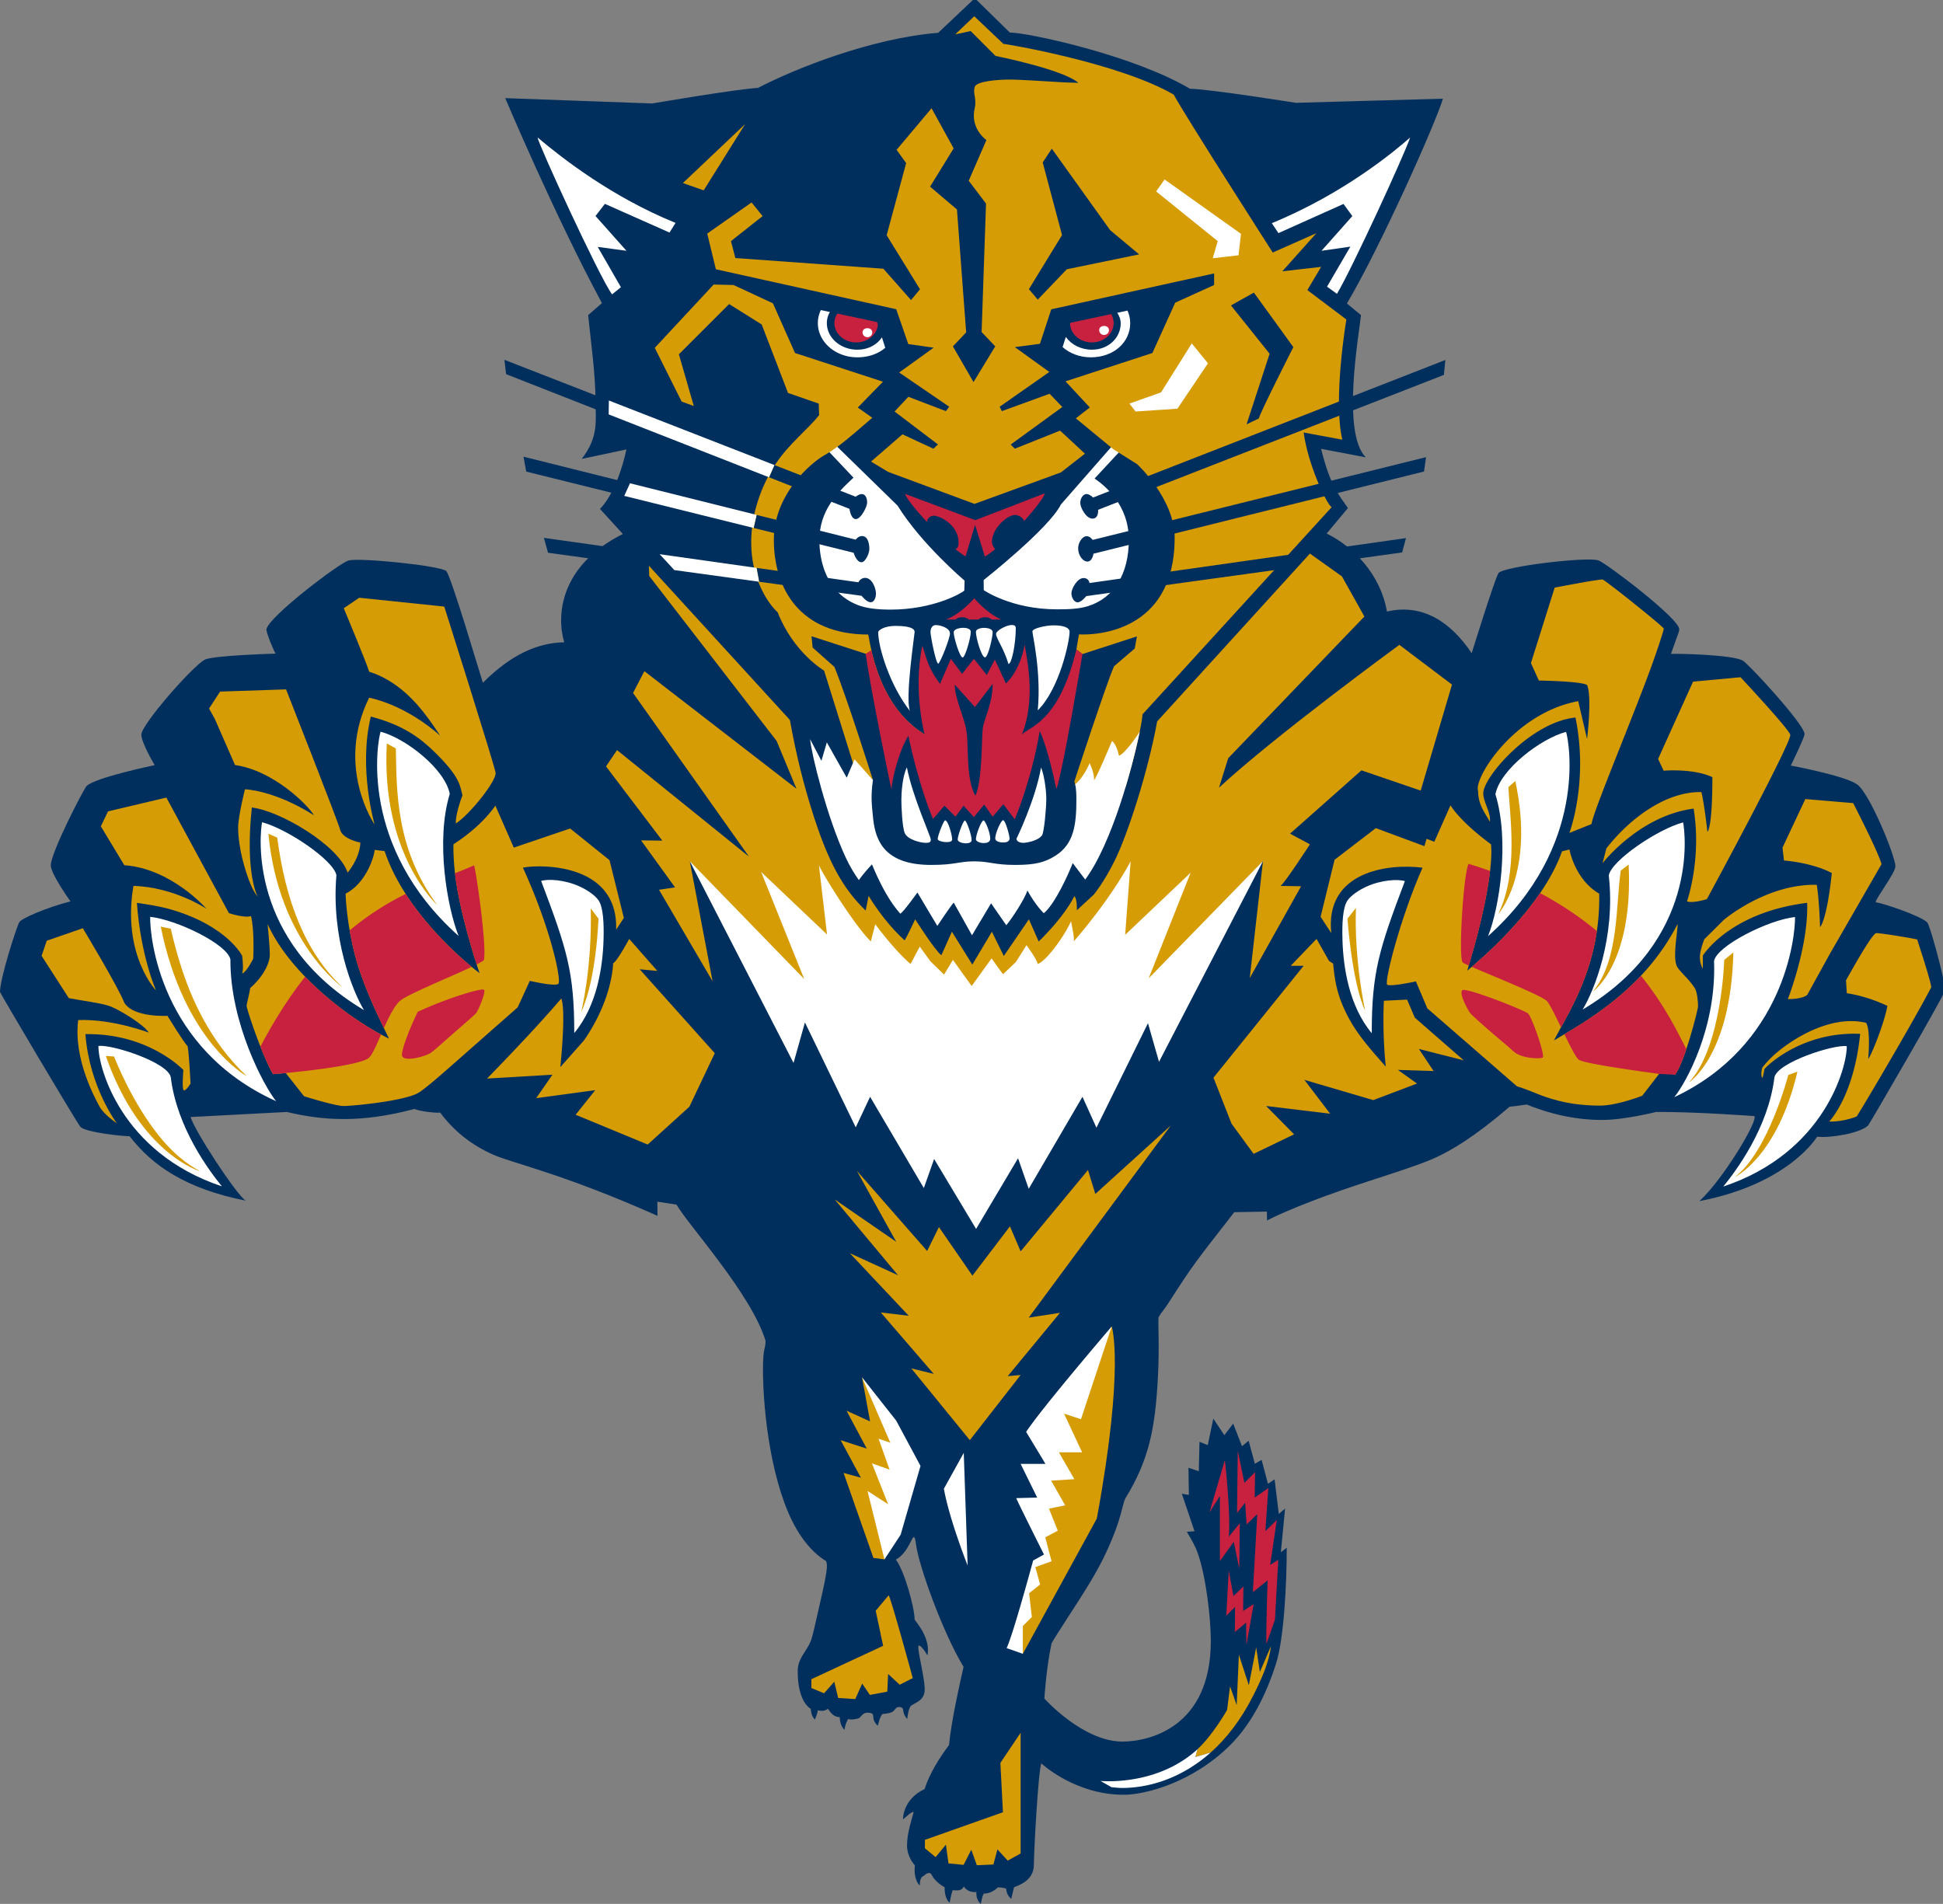
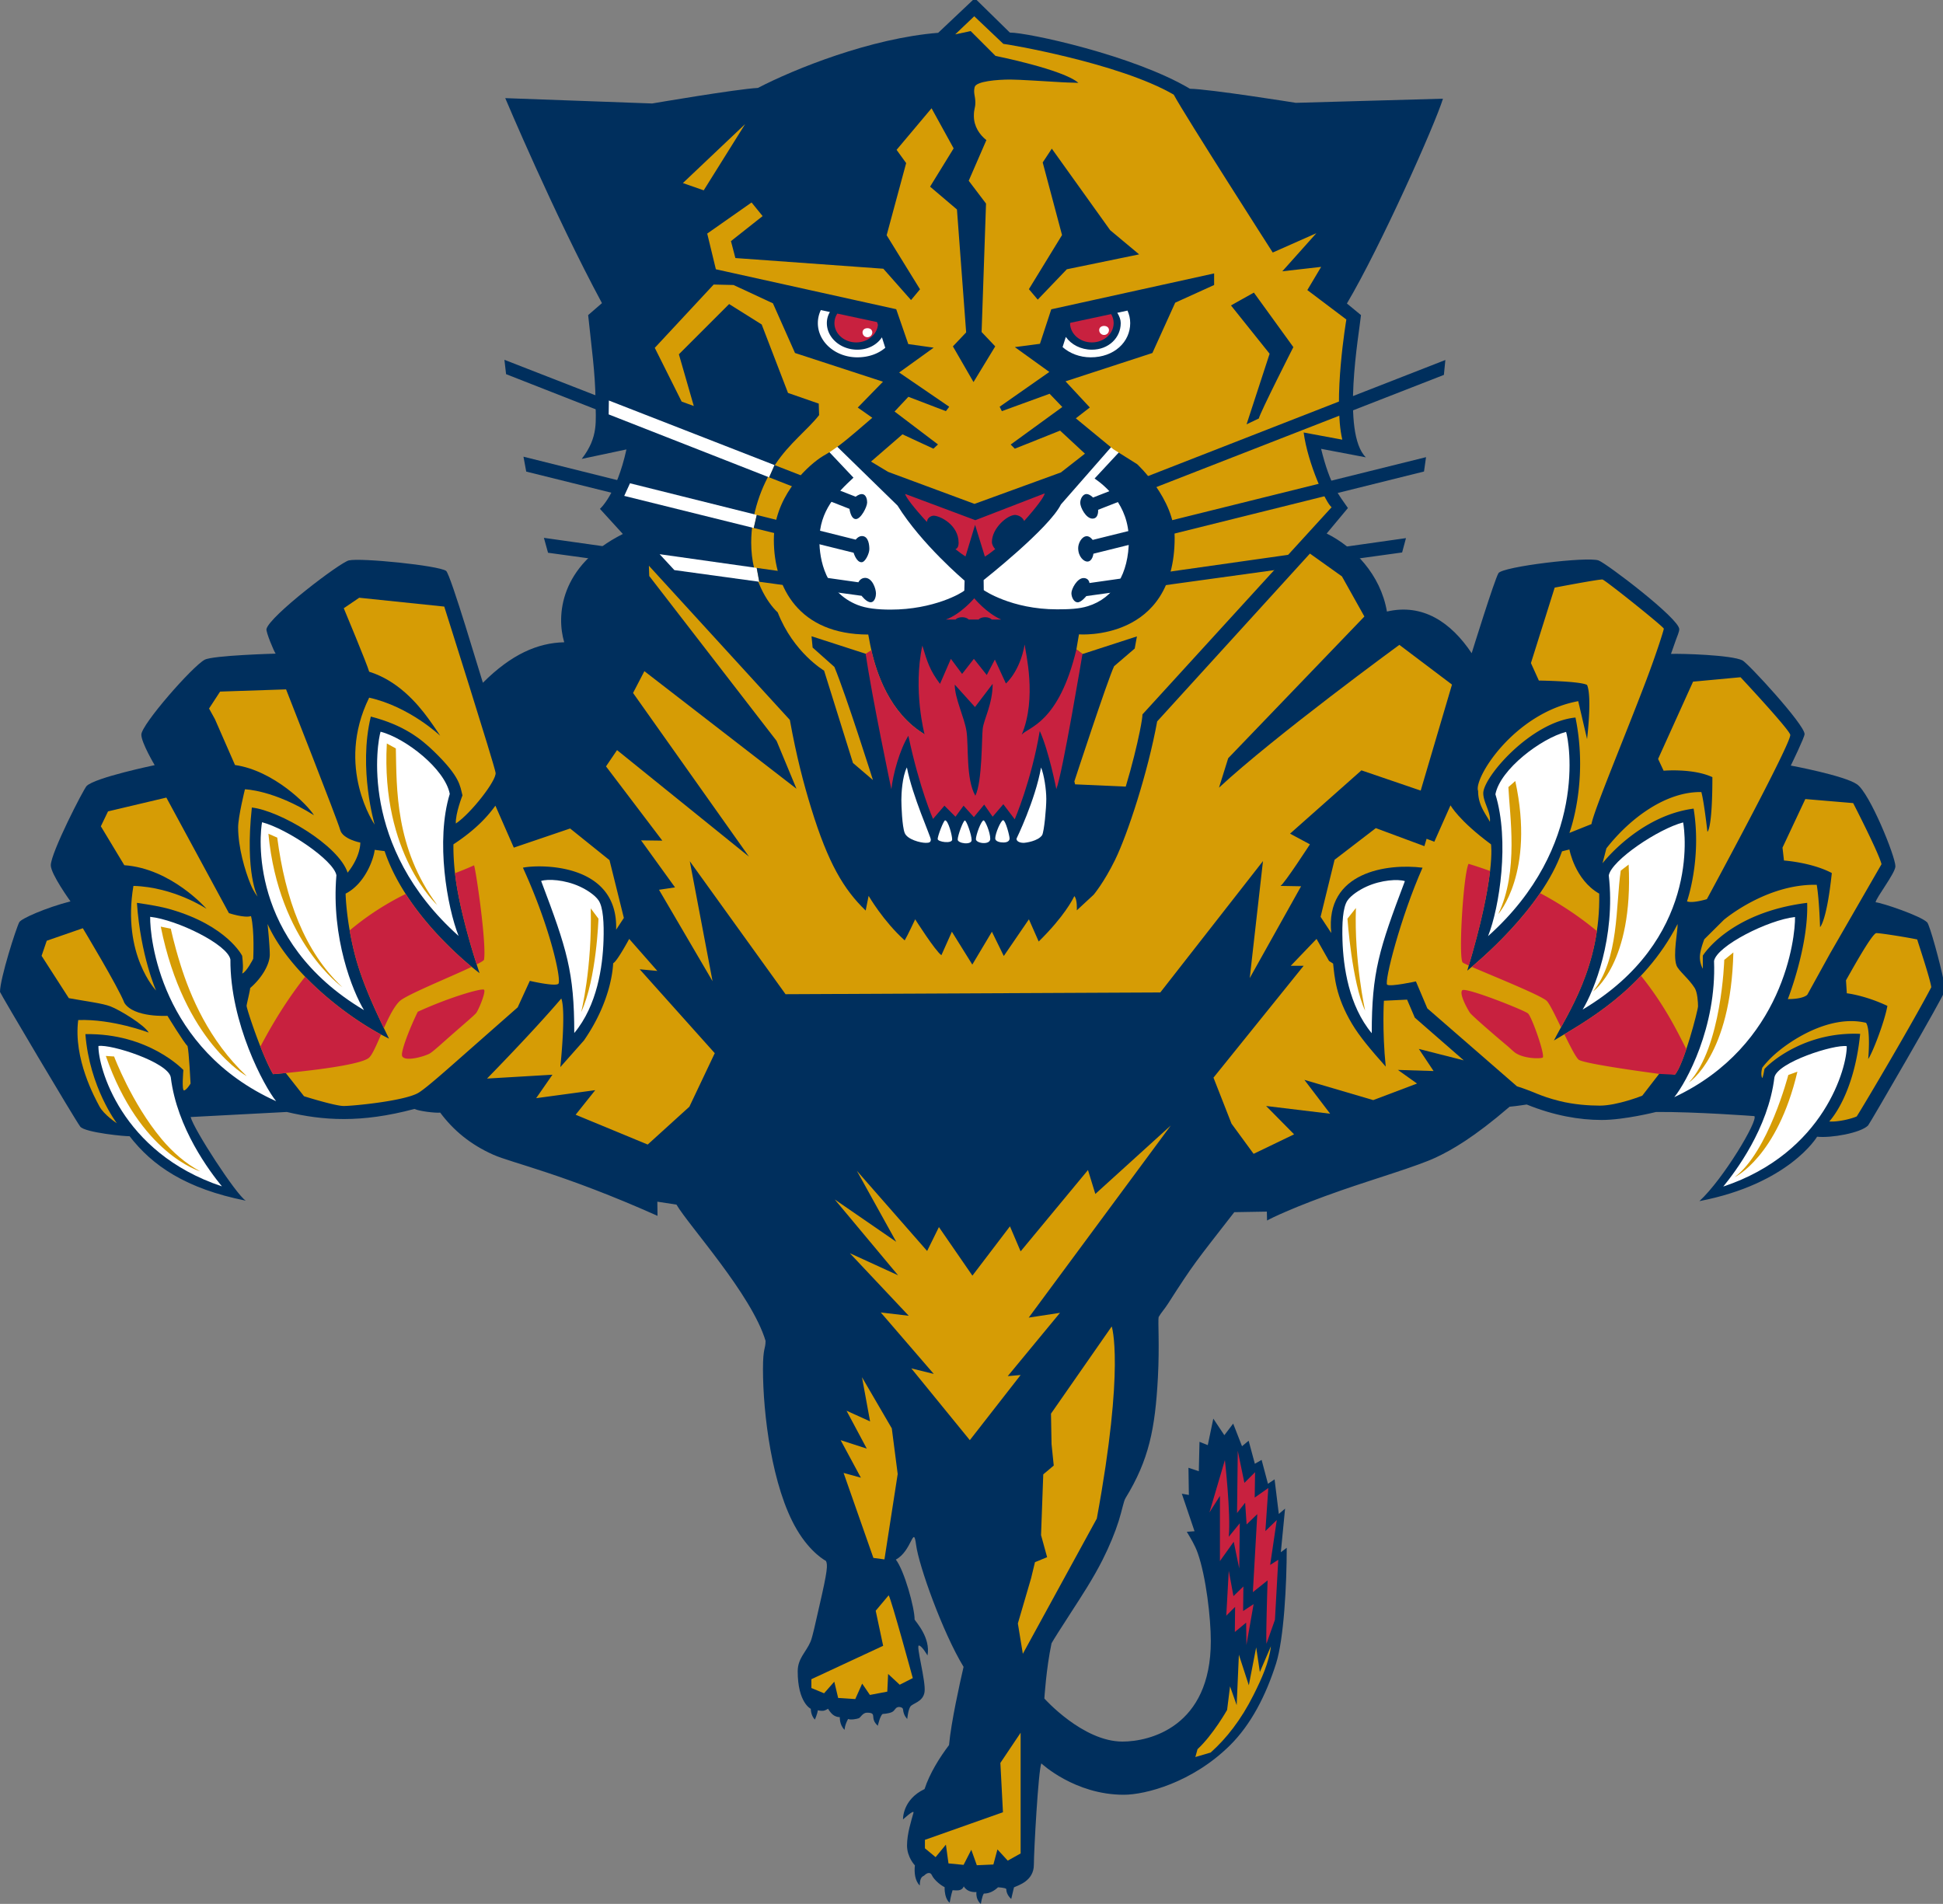
<svg xmlns="http://www.w3.org/2000/svg" width="227" height="222.446" version="1">
  <rect width="100%" height="100%" fill="#808080" stroke="none" />
  <defs>
    <clipPath id="a">
      <path d="M0 1732h1828V0H0v1732z" />
    </clipPath>
  </defs>
  <g clip-path="url(#a)" transform="matrix(.129 0 0 -.129 -.215 222.833)">
    <path d="M459.25 1638.5l133.083-4.833s76.417 13.083 95.75 14.083c33.167 17.25 102.167 45 163.25 49.917L884.5 1729l31.75-31.125c16.084.125 112.25-20.625 163.084-50.875 17.791-.25 95.916-12.75 95.916-12.75l133.25 3.75c-7.167-23.333-56.5-134-87-185.5l12.75-10.5c-1.583-16.333-18-106.75 4.417-128.833l-40.542 7.708c8.376-33.875 16.209-41.708 24.292-53.625l-19.25-23.083C1227.75 1232 1252 1207 1257.75 1173.5c32.251 7.5 57.917-9.5 76.75-37.75 0 0 20.625 66.5 24.25 72.5s81 15.25 90.75 11.5c7.408-2.849 73.001-52.612 73.001-62.25 0-2.325-1.768-6.099-3.126-9.938-2.187-6.178-4.375-12.437-4.375-12.437 9 .375 54.75-.875 64.75-5.875 4.991-2.496 56.25-58.11 56.25-66.75 0-2.877-12.105-27.806-12.5-28.5 0 0 48.5-9 60-17s34.75-65.25 34.75-74.25c0-6.1-17.75-28.75-17.917-32.583 6-.5 40.792-12.292 46.667-18.167 2.318-2.318 11.827-37.04 15.167-53.833.773-3.888.833-6.827.833-8.167 0-3.281-68.183-120.683-69.5-122-6.835-6.835-33.478-11.503-46.167-10.167 0 0-25.166-42.667-106.583-58.333 21.584 19.833 53.5 73.25 49.75 77 0 0-52.875 4-89 3.75 0 0-28.667-7.25-49.167-7.25s-43.333 4-67.999 13.999c-.508 0-8.001-1.333-15.501-2C1336.25 697 1316.419 685.784 1302 679c-16.545-7.786-55.782-19.382-85.333-29.667-42.842-14.91-64.298-25.514-67.479-27.396L1149 630l-29.5-.5c-35.817-46.099-36.234-45.824-60.25-83.25-2.862-4.461-6.243-8.096-8.25-11.75-.788-2.996.905-25.362-.666-54.667-2.505-46.7-8.123-74.672-29.334-109.333-1.79-2.926-2.938-10.382-6.167-20.667-3.145-10.017-8.307-22.733-14.666-35.333-8.543-16.926-19.249-33.229-28.167-47-9.246-14.277-16.577-25.764-18-28.5-4.833-22.667-6.5-50-6.5-50s34.75-39 70.75-39c24.581 0 80 13.25 80 91 0 20.949-4.331 58.361-11.833 79.667-2.558 7.266-6.219 13.125-9.917 19.333l7 .5-11.5 34 6.375-1.125L1078 398l9.375-3.125.625 26.625 7.5-3 5 24 10-15 8 10.5 8-20.5 6 5 5.625-20.875 6.125 3.5L1150 383.5l6 4 3.833-31.334L1165.5 361l-3.833-39.501L1167 325.5c0-33.5-2.573-82.497-9.667-104.833-9.201-28.97-22.696-55.248-41.833-74.167-34.034-33.648-76.531-44.667-96.083-44.667-44.482 0-74.667 28.417-74.667 28.417C942 123.75 938 50.5 938 38.5c0-14.758-14.169-18.691-18-20.5l-2.5-10.5s-4.5 3.5-4.5 9c-1 1.25-7.5 1.5-7.5 1.5-3.348-3.109-7.485-5.667-12.833-5.667C891 9.833 890 3 890 3s-4.75 3.375-4 10.75c-2.375-.25-8.375-.125-11.5 5.125-1.917-4.792-6.875-3.5-10.125-3.5-1.375-4-2.625-11.25-2.625-11.25s-4.708 2.666-4.583 14.041c-2.667 1.167-9.417 6.084-11.584 10.917-1.222 2.726-4.083 2.403-6.833-.333-.868-.863-4.083-.723-4.083-9.083-4.334 4.082-5.167 11.833-4.417 18.208 0 0-7.125 7.25-7.125 18S827 78.333 829 85.666c.5 3.084-9.5-6.166-9.5-6.166s-.75 17.875 19.5 27.499c4.5 14.001 13.667 28.668 22.167 39.834 1.833 20.5 9.833 56.5 13.166 70.833-19 31.333-40.5 91.501-43 110.501s-3.666-5.5-18.333-13.334c7.75-10.083 17-43.667 17-54.333 1.167-2.166 14.666-16.499 11.667-32.5 0 0-5.167 8.999-7.834 8.999-2.666 0 6.5-32.667 5.167-42-1.333-9.333-11-10.166-13-13.499s-2.667-11-2.667-11-3.333 2.834-3.833 8.667c-.165 1.922-3.305 2.481-4.833 1.999-2.548-.805-2.375-3.115-5.334-4.5-2.958-1.385-8.333-1.667-8.333-1.667-2.333-1.666-4.333-10.666-4.333-10.666-8 7.166.166 11.833-9.834 11.833-3.833 0-5.759-4.371-7.333-5-1.667-.667-7.5-1.791-9.75-.666-3.375-6.25-3.125-9.875-3.125-9.875-4.75 4.25-4.375 11.5-4.375 11.5s-3.333-.084-6.125 2.125-4.5 5.5-4.5 5.5-2.5-1.688-4.562-1.875c-2.063-.188-4.73.458-4.73.458-.5-3.75-2.666-8.416-2.666-8.416-3.834 3.916-3.667 9.75-3.667 9.75s-11.875 5.458-11.875 33.958c0 11.75 7.542 17.375 11.542 26.708 1.98 4.622 4.367 16.447 8 32.167 7.598 32.887 7.767 37.631 6 41.166 0 0-13.734 6.951-26.334 28.334-22.684 38.499-30.666 105.362-30.666 145.333 0 20 2.333 17.666 2.333 25.666-12.667 42-69.333 104-80.667 123.334-4 .666-17.333 2.666-17.333 2.666l.167-12.832C512.062 664.195 465.17 674.082 448.5 681.5c-20.956 9.326-36.285 22.216-48.167 38.166C396 719.167 381 720.999 377 722.999 328.5 710 294 712.5 261.437 720.25l-87.104-4.584c2.667-10.999 41.25-70.416 49.917-75.749C170 650.75 139.75 671.5 119 698.333c-1.983-.446-40.543 3.168-44.667 8.666-4.969 6.626-72.666 120.909-72.666 122 0 12.043 14.583 57.751 17.458 63.126C20.896 895.437 43.34 905.298 65.5 911c0 0-17.833 24.666-17.833 32.666 0 11.352 29.705 69.081 32.458 71.834 7.667 7.667 61.625 18.875 61.625 18.875s-12.083 20.292-12.083 27.625c0 9.07 46.041 61.674 57.333 67.833 7.333 4 64.312 5.542 64.312 5.542-1.592 2.104-8.913 19.687-8.312 22.291 2.694 11.672 66.649 60.385 74.667 62.167 10.962 2.437 80.979-4.586 88-9.5 4.06-2.842 31.5-96.166 33.333-101.333 25.614 25.613 49.5 36.167 73.667 36.667-7.042 23.458-4.667 69.083 53.083 98.083L545 1266.5s15 12.875 24 53.833l-40.5-8.583c15.5 19.917 12.604 34.802 12.5 52.5-.148 25.162-3.829 50.011-6.667 77.75l12.5 10.833C503.667 1533 459.25 1638.5 459.25 1638.5" fill="#002f5d" />
    <path d="M814.5 1269.5l-58.917 57.5-6.083-5.625 25.125-26.625c-15.125-14-30.875-30-30.875-56.75 0-17.372 5.39-46.937 34.5-58.5 7.966-3.164 18.21-4.25 30-4.25 38.875 0 64.5 15 66.75 17.25l.25 9s-38.917 32.833-60.75 68M993 1294l26.25 28.25-6.25 5.917-50.5-57.667c-10.833-21.833-70-68.5-70-68.5l.125-9.125S917.5 1175.5 959 1175.5c10.464 0 19.747.322 27.834 2.833 23.986 7.451 37.166 29.5 37.166 60.167 0 32-22 49.167-31 55.5" fill="#fff" />
    <path d="M1141.75 1348.375l-11.125-5.313L1151.5 1407l-35 43.75 20.75 11.625L1173 1413s-30.25-59.5-31.25-64.625M967.833 1483.5L941.5 1456l-8 9.5 30 49-17.5 65.75 8.25 12.5 52.833-73.833 26.25-21.917-65.5-13.5zm253.168-45.5l-35.334 26.667 12.5 21-35.167-4 30.833 34.5-39.499-17.5s-79.667 124.333-89.667 143c-49.557 28.768-151.396 45.844-154.334 46l-26.333 25-17.25-16.417 14 3 22.5-22.5s61.25-12.25 75.084-24.417c-2.178.208-7.59.132-14.709.542-15.764.907-38.921 2.458-46.958 2.458-11.667 0-30.959-1.5-32.292-6.833-1.333-5.333.625-8.167.625-13.833 0-5.667-1.333-5.334-1.333-12.334 0-9.458 5.208-17.083 11.333-21.833l-16-36.833L894.667 1543l-4-116.333 12.333-13-19.667-32.334-18.666 32.334 12 12.666-8.334 111.334L844 1558.333 865.333 1593l-20 36.333-31.666-37.666 8.666-12-17.666-65.334 30.208-48.958-8.125-9.75L801.667 1484l-134 9.667-4 15.333 28.666 22.667-10 12.333-40.166-28.167L650 1483.5l163.333-36.167 10.917-31.583 23-3.25L816 1390l45.333-31-3-4-34 13-12.5-13.333 39.334-29.834L847 1321l-28 13-28.5-24.667L806 1300l78.25-29 78.25 28.5 21.75 17-22.5 20.875-41-16.375-3.75 3.75 46.75 34-11.5 12L909 1355l-2 4 45 31.5-31.25 22.5 22.75 3 10.25 31.25 147.5 32.5v-10.5l-35.25-16-20.666-45.583L966.667 1382l22-23.667L976 1348.5l34-28 21.5-13.5s34-31.333 34-66.667c0-94.333-86.666-87.5-86.666-87.5l-2.334-13.666L982 1135l49.333 16-2-11-18.666-16c-6-12.667-36-104.333-36-104.333l.666-2.667 45.874-2.057c5.808 19.355 10.155 37.377 12.665 49.712 1.64 8.056 2.495 13.686 2.461 15.678L1207.667 1268c-5 3.333-21.666 39.667-25.333 67.667l34.999-6.5c-8.583 36.583 3.668 108.833 3.668 108.833" fill="#d69c05" />
    <path d="M630 1359.667l-11 4-24.333 48.667L648 1469.666l18-.416 35.667-16.583 20-45 79.666-26-22.833-23.417 13.167-9.25c-8.837-7.447-20.289-17.841-30.917-25.75-8.815-6.558-12.029-7.641-16.187-10.5-14.257-9.802-42.063-36.73-42.063-74.25 0-43.417 22.844-85.833 85.5-85.833.402-1.428 1.126-6.691 2.806-14.137 4.595-20.361 16.341-57.036 48.194-76.196-27.667.5-53.312 72.916-53.312 72.916l-49.063 15.875 1-10.25 19.708-17.541c11-26.667 34.917-102.46 34.917-102.46l-18.083 15.46L748 1120s-27.75 16.25-42 52.75c-8.75 8-24 30.25-24 63.25 0 25.57 8.684 50.764 22 71 12.375 18.806 29.333 31.334 39.5 44.417l-.333 10.417-27.834 9.665-23.833 62L662 1452l-45.5-45.5 13.5-46.833zM620.125 1561.583L639 1555l37.5 60-56.375-53.417z" fill="#d69c05" />
-     <path d="M1033.872 1064.655c-6.452-31.712-25.05-101.01-49.372-133.905l-11.333 14.916c-2.917-7.917-15.834-37-26.167-45.416 0 0-7.25 6.75-14.875 20.625-2.125-7.25-14.25-25.875-19.125-31.5l-13.75 19.875-17.292-28.959-16.542 29.584c-3.04-3.25-14.854-21.125-14.854-21.125l-18.03 30.281S819.624 900.875 817 899.875c-4 4.625-13.75 15.75-25.625 44.625-7.75-8.125-11.875-14.25-11.875-14.25-3.875 5.416-8.086 12.294-11.75 20.125-17.136 36.626-31.25 94.125-32.417 107.541l10.25-19.583L750.5 1055l18-32 7.075 16.646 16.675-18.77S791 1013.25 791 1005c0-4.697.631-11.957 1.5-19.667C794.746 965.395 803.268 944 845 944c21.833 0 25.25 3.25 39 3.25s18-3.25 37-3.25c18.561 0 27.15 2.388 36.751 8.5 16.453 10.472 18.75 27.947 18.75 50.5 0 11.791-1.168 14-1.168 14 8.167 6.625 13.167 19.25 13.167 19.25s4.5-9.25 4-15.5c2.251 2 16.25 35.5 16.25 35.5 4.375-3.125 6.25-13.25 6.25-13.25 3 .125 12 11 18.872 21.655M1030.167 1354.667l37.833 2.583 27.667 41.084-14.667 18-27.833-44.334-28.667-10.166 5.667-7.167zM1048.75 1554l7.625 10.875 69.208-49.292-2.25-19.416L1100 1493.5l4.5 15.5-55.75 45zM556 1460.75l8 6.5-21 36.5 26-3.5-28 31.5 8.5 11 58.5-26 5.5 8.75c-57.75 23.5-102.25 58.25-124.917 77.333-.25-4 55.417-125.583 67.417-142.083M1153.5 1525.25l6-9 58.917 26.417 8-11-27.917-31.417 26.125 3.75-21.125-36.25 9-6.5c14 23.5 61.5 127 66.25 141.563-11.667-10.25-58.25-50.063-125.25-77.563M797 1154.875c0 1.333 5 5.625 15.5 5.625 15.75 0 17.5-3.417 17.5-5.5s-8.75-60-4.25-71.5c-18 22.75-28.75 57.5-28.75 71.375M941.5 1084c19.667 19.333 28.834 62.5 28.834 71.167 0 4-6 5.833-14.5 5.833-6.834 0-19.167-2.667-19.167-5.5 0-3 8.167-36.667 4.833-71.5M915 1126c3 0 6.625 18.625 6.625 32.5 0 7.25-17.875-1.25-17.875-5.25s7-13 11.25-27.25M893.75 1132c2.75 0 6.917 17.917 6.917 22.917S885.5 1160 885.5 1155s5-23 8.25-23M873.5 1131.875c2.25 0 7.375 17.75 7.375 23.25s-15.5 4.25-15.5-.375 5.5-22.875 8.125-22.875M851.5 1126.25c2.75 3 10.5 23.375 10.5 27.375 0 5.125-8.875 7.625-12.75 7.625s-4.875-3.75-4.875-6.5 4.75-28.5 7.125-28.5" fill="#fff" />
    <path d="M840 964c3 0 4.667.333 4.667 3S828 1006.25 823 1032.333c-4.25-8.333-5-24-5-29.333 0-5.333.667-24 3-30s14.333-9 19-9M922.25 967.75c0-3 4.25-3.75 6.25-3.75s13.25 1.5 17 7c1.834 3.5 3.75 24.25 3.75 32.75s-2 22-4.75 28.5c-5.25-29.75-22.25-64.5-22.25-64.5M910.167 984.5c-2 0-7.167-11.875-7.167-16.5 0-2.766 4.427-3.697 7.5-3.667 3.409.034 5.5 1.301 5.5 3.667 0 2.375-3.666 16.5-5.833 16.5M892.5 984.333c-2.167 0-7-13.167-7-17s13-5.667 13 .333-4.667 16.667-6 16.667M875.5 984.25c-1.5 0-6.5-13.625-6.5-17.25s12.625-5.25 12.625-.5-4.625 17.75-6.125 17.75M857.625 984.375c-1.375 0-6.75-14.125-6.75-16.875S864 963 864 967s-3.625 17.375-6.375 17.375" fill="#fff" />
    <path d="M885 1256.25L821.5 1280c0-2.421 8.598-13.437 19.671-25.382.47 5.283 5.829 5.715 5.829 5.715 6.119 0 22.833-8.409 22.833-24.5 0-1.542-.128-4.846-2.846-5.857 3.242-2.615 6.33-4.869 9.114-6.558L884.75 1252l8.871-28.734c2.846 1.714 6.016 4.038 9.345 6.752-1.656 1.865-2.966 4.196-2.966 6.482 0 12.5 14 24.5 21 24.5 0 0 5.962-.168 8.181-5.489 10.519 11.652 18.569 22.322 18.569 24.989L885 1256.25zM891.667 1067.333c-1-8.667-.333-47.667-6.667-60.667-8.666 15-6 45.334-8 58.334s-10.666 29.666-10.666 42.333L884.667 1087l16 21c0-18.334-8-32-9-40.667m84.833 71.833c-16-67.166-43.833-70.333-49.5-77.166 14 33.5 3.333 74.666 2.667 81.666-4.333-24.666-17-35.333-17-35.333l-10 21.667-7.333-14-11.667 14.666L873 1117l-10.166 13.666L853 1108c-9.166 12.166-11.5 19.666-16 34.666-8.666-40.333 2-80.333 2-80.333-31.853 19.161-43.599 55.836-48.194 76.197l-5.118-3.28c5.312-37.584 23.229-122.667 23.229-122.667 1.52 13.587 7.461 35.501 15.417 48.417 10.166-48 22.333-75.334 22.333-75.334l10.333 12 10-10 7.334 10 9.333-10.333L893 998.666l7.667-11L910.334 999l10.333-13.667s15.083 34.917 22.666 80c8.333-18.333 15-52.667 15-52.667C963.999 1027 982 1135 982 1135l-5.5 4.166zM884 1185.5s-12.25-14.5-25.75-19.25h8.786c1.071 1.256 3.335 2.125 5.964 2.125 2.629 0 4.893-.869 5.964-2.125h8.947c1.071 1.256 3.335 2.125 5.964 2.125 2.629 0 4.893-.869 5.964-2.125h8.536c-13.5 6-24.375 19.25-24.375 19.25" fill="#c8213f" />
    <path d="M1013.55 1444.1c1.984-3.118 3.117-6.393 3.117-9.35 0-13.3-11-24.083-26.167-24.083-9.937 0-18.701 4.629-23.563 11.562l-2.93-9.205c6.486-5.722 15.51-9.274 25.493-9.274 21.167 0 35.75 13.879 35.75 31 0 3.998-.883 7.815-2.471 11.325l-9.228-1.974z" fill="#fff" />
    <path d="M971 1435l-.225-.704c.276-9.453 8.991-17.046 19.725-17.046 10.907 0 19.75 7.835 19.75 17.5 0 2.947-.831 5.72-2.283 8.156L971 1435z" fill="#c8213f" />
    <path d="M1006 1428.333a4.418 4.418 0 0 0-8.834 0c0 2.44 1.978 3.833 4.417 3.833s4.417-1.393 4.417-3.832M800.392 1421.864c-4.488-6.729-12.517-11.198-22.277-11.198-15.167 0-27.602 10.783-27.602 24.084 0 3.698 1 7.088 2.75 10.056l-8.205 1.755c-1.732-3.64-2.693-7.628-2.693-11.81 0-17.122 16.006-31 35.75-31 10.299 0 19.032 3.291 25.292 8.637l-3.015 9.476z" fill="#fff" />
    <path d="M796 1435.667l-36.056 7.71c-1.634-2.546-2.58-5.486-2.58-8.627 0-9.665 8.843-17.5 19.75-17.5 10.326 0 18.789 7.025 19.663 15.974l-.777 2.443z" fill="#c8213f" />
    <path d="M787.25 1430.125c-2.439 0-4.417-1.394-4.417-3.833a4.418 4.418 0 0 1 8.834 0c0 2.439-1.978 3.833-4.417 3.833" fill="#fff" />
    <path d="M1275 1240l-3.5-13-286-39.5s-4.499-5.667-7.833-5.667c-3.334 0-5.667 4.5-5.667 8.334 0 3.833 5.167 13.666 11 13.666 5 0 5.334-4.5 5.334-4.5L1275 1240zM986.375 1218.75c-3.125 0-8.25 4.375-8.25 12.25 0 4.375 3.25 10.75 7.875 10.75 2.875 0 5.25-3.375 5.25-3.375l301.917 74.958-1.833-13-299.396-74.458s-.813-7.125-5.563-7.125M991.084 1257.667c-5.875 0-11.084 10.083-11.084 14.27 0 4.188 2.688 8 5.625 8 2.938 0 5.959-3.187 5.959-3.187l319.083 124.583-1.333-13.5-313.167-122.167s.792-8-5.083-8M599.065 1225.438L494.25 1240.25l3.75-13.5 114.407-15.71-13.342 14.398z" fill="#002f5d" />
    <path d="M612.407 1211.04l76.86-10.556-2.29 12.532-87.912 12.422 13.342-14.399z" fill="#fff" />
    <path d="M785.167 1204c-4.333 0-6.083-4-6.083-4l-92.106 13.016 2.29-12.532L782 1187.75s4.334-5.833 8.167-5.833 4.833 5.583 4.833 7.75c0 4.75-3.416 14.333-9.833 14.333M572.226 1289.661l-96.476 24.09 2.5-13.5 88.758-22.004 5.218 11.414z" fill="#002f5d" />
    <path d="M567.008 1278.248l117.288-29.075 2.73 11.825-114.8 28.664-5.218-11.414z" fill="#fff" />
    <path d="M782.25 1241.875c-3.25 0-5.625-3.25-5.625-3.25l-89.6 22.372-2.729-11.824 90.454-22.423s2.5-8.75 7.25-8.583c3.333 0 7 8 7 11.833 0 3.167-.5 11.875-6.75 11.875M782 1279.875c-2.5 0-5.375-2.375-5.375-2.375l-73.561 28.673-4.955-11.079L771 1266.5s1.125-9.25 5.75-9.25 10.25 11.125 10.25 15c0 1.75-.375 7.625-5 7.625M553.088 1364.631l-94.588 36.87 1.5-13 92.913-36.45.175 12.58z" fill="#002f5d" />
    <path d="M552.913 1352.052l145.196-56.958 4.955 11.079-149.976 58.459-.175-12.58z" fill="#fff" />
    <path d="M589.667 1205.667l-.333 9.333L717 1075.334c5.955-32.98 12.48-57.733 19.334-80 15.359-49.895 29.469-73.503 49.333-92.667L788.334 916s13.333-23 32.666-40.333c2.5 4.083 9.5 19.083 9.5 19.083s18.25-28.75 23.75-32.5l9.5 21.25 18.5-29.75L900 883.5l10.75-22 22.75 33.25 8.875-20.125c23.25 22.875 30.875 38.25 32.25 41.125 2.875-2.875 2.25-12.875 2.25-12.875L992.125 917s9.287 10.927 19.375 31.5c11.333 23.11 29.75 79.25 38.167 125.5L1188 1226l29-20.666 20.333-36.334L1114 1040.667l-8.333-26.667c50.667 47 163.333 129.334 163.333 129.334l47.667-36-28.333-96-53.667 18.333L1170 972.334l18-9.667s-23.333-36-26.666-37.667l18.666-.333-46.5-83.167 12 106-93-119-339.397-1.588-86.728 120.463L647 838.667 598.5 921.5l14.5 2.167-30.75 42.583 19.25-.25-51 67.25 10 14.75L680 951.5l-105 148.25 10.25 19.75L723 1013l-18 43.333-115.333 149.333zM880 422.999l46 59-11.667-1 47.334 57.334-28.333-4.334 128.666 174-68.333-62L987 667.666l-61-73.667-9.666 22.667-34.001-44.667-30.333 44-10.667-21.666-63.666 72.666 35.666-64.333-55.666 38.333L815 572.333l-43.667 20 53.334-56.667-25.334 3 48-55.667-20.333 5 53-65zM802.667 315l-10 1.333-27 77L781.334 389 763 423l23.667-7.667-18.333 34.334L789.667 440l-7.333 40 27-46.333 5.333-41.334-12-77.333zM1008.5 526s12-35.5-13.5-174l-67-122.5-4.5 27.5 12 41 3.5 14.5 11 4.5-5.5 20 2 55 9.5 8-2 19.5-.5 27.5 55 79zM907.667 130.667L926 158V48.667l-11.666-6.5L905 52.333l-3.666-13.666-15-.667-5 14-7-13.667-13.667 1.334-2.334 17L849 45.333l-9.666 8V61L910 86l-2.333 44.667zM828.333 207.5s-19.333 71-21.833 75l-11.75-14 6.75-31.75-65-30.25v-8l11.5-4.75 9.25 10.5 3.5-14.75 15.5-1 6.25 14 7-10.25 15.75 3 .75 16 10.5-9.75 11.833 6zM1084.25 136l1.957 7.093c14.155 13.136 26.793 35.573 26.793 35.573l2.667 21.333 6-17 2 45.667 9-27.667 6.667 34.334 3.333-22.334 10 23.334c-1.666-14.5-8.181-29.035-15.667-44-11.336-22.662-24.764-39.675-38.907-52.256L1084.25 136zM1100.667 751.333l81.666 101.334h-11.666L1194 877l11.333-20 3.667-2.333c1.375-12.146 2.233-29.657 17.167-54.668 6.788-11.368 16.646-23.093 30.5-38.666C1253.333 794 1255 821 1255 821l21 1 7-16.334L1327.333 767l-40.666 10.333 13.333-20-32.333 1L1285 746l-39.667-15L1183 749.333l23.333-30.667-58 7L1173.667 700 1137 682.333l-20 27.333-16.333 41.667z" fill="#d69c05" />
    <path d="M1207.334 882.333L1197.667 897l12.667 51.666 37.333 28.667 44-16.332 2 6.666 7-2.666 14.667 33s7.416-13.75 36.667-35.334c0 0 4.749-27.666-21.501-114.416 9.25 7.75 67.25 55.5 85.834 108.083L1423 958s5-27.5 27-40c1.333-66-28.667-108.667-41-133 27 16.333 81 45 112 105.5.375-5.375-4.5-28-1-37.5 1.785-4.847 11.16-11.958 16.5-20.5 2.5-4 3-13 3-16.5s-13-53.5-21-62l-12.5 3-17-22s-22.5-9-38.5-9c-9.559 0-23.554.909-36.75 4.25-18.369 4.649-22.25 8.25-38.25 13.25l-81.166 70.583L1284 838.5s-23-5-26-3 12 61 32 106c-31.5 4-88.5-3.5-82.666-59.167" fill="#d69c05" />
    <path d="M1351 983c-3.5 7-10.667 14.667-10.667 28-4.333 11 32.167 70.5 90.667 81.333l8-34.333s4.667 38.333 0 49c-6 3.5-43.667 4-43.667 4l-7.166 15.833 21.5 68.334S1450.5 1203 1453 1202.5s55-42.5 55.5-44.5c.169-.675-6.165-21.069-16-47-19.297-50.881-47.5-118-49.5-130l-20-8s17.5 46 5.5 104.5c-40.5-4-83.5-54-83.5-68.5 0-8.5 7-17 6-26M1535 1110l43 4s43-46 45-52-75.5-149-75.5-149-13-4-18-2c0 0 13.5 38 6 84-49.5-6.5-82.5-49.5-82.5-49.5l3.5 13.5c21.5 27.5 54 51.5 86 51 2.5-9 5.5-36 5.5-36s4.5 2 4.5 49.5c-17.499 8.167-44.166 5.833-44.166 5.833l-5 10.667 31.666 70zM1617.334 948l-1.333 11.667 20.666 44 43.334-3.667s23.332-45.333 25.666-55.333l-46.667-81-20.5-37.167s-3.001-4-17.667-4c0 0 18.834 47.833 17.501 87.167-70.834-8.834-94.501-47.834-94.501-47.834V850s-2.666 4.334-2.666 10.5c0 6.167 4 16.167 4 16.167l17.708 17.583S1601.334 927 1647 926c2.334-13.667 3.001-38.333 3.001-38.333s6 5 10.666 49c-18.333 9.666-43.333 11.333-43.333 11.333M1599.667 759.167s-1.334-7.667-2-8.167c0 0-1.833 2.499 0 9.333 0 0 3.146 4.329 8.5 9.5 14.749 14.241 52.083 39.167 85.5 31.167 4.333-6.417 1.999-33 1.916-32.75C1696.75 772 1708.25 801 1711 816.333c-20.499 9.667-36.75 11.417-36.75 11.417l-.75 11.75c2 3.334 23.5 42.75 27.5 42.75s27.5-3.75 37-5.75c1.334-4.666 11.5-34.75 12.75-43.25-15.5-29.75-59.25-104-67.5-117-4.75-2.25-17.5-5.25-24.917-4.584 0 0 22.334 22.667 28 79.334-47.999 2.167-79.833-24.167-86.666-31.833M588.25 690.75L626 725l23 48.5-68 76 16-1.5-25.5 29s-11-20.5-14.5-22c-.25-4.25-1.75-34.25-26.5-70l-21.375-24.125S514.5 811.5 510 823c-25.75-30.25-67.25-72.5-67.25-72.5L502 754l-14.75-21.25 53.5 7.25L523 717.75l65.25-27zM559.667 885.333l7 10.667-13 52.333L518 977l-51-17.334-16.666 38c-6.334-8.666-16.667-21-38-35 0 0-.555-16.62 3.166-38.666 4.154-24.617 12.982-55.974 20.5-78 0 0-65 48-86 110.5l-9 1.167c-.81-8.095-8.667-30.666-26.333-39.666 0 0 .413-24.04 8.333-55 6.756-26.411 20.334-54.667 31-76.334C317.5 804.5 264 846 244 890.5c0 0 2-19.5 2-27.75s-6.5-20.5-17.75-30.25c-.25-3-3-13.75-3.25-16s14.25-45.75 24-62l11.5 1 16.5-21s28-8.834 36-8.834 53.5 4.334 67 11.584c6.34 3.404 26.266 21.174 46.063 38.625A61247.567 61247.567 0 0 0 470.5 815l11 24s22.834-5.334 25.834-2.667S500.75 885.75 475.25 941.5c12 2.75 86.5 6 84.417-56.167" fill="#d69c05" />
    <path d="M404 1178s45.5-143.5 46.5-150.5-22.5-37-36-46c-.5 9 6 25.5 6 25.5-2.265 8.801-2.089 16.71-25.5 39.5-12.275 11.949-27.875 24.234-57.5 31.875-11.5-47.5 3.5-97.875 3.5-97.875s-36 52-5 115c36.667-8.167 64.333-34.5 64.333-34.5s-4.229 6.655-10.666 15.5c-10.435 14.338-28.104 34.563-53.667 42.5-1.5 6-23 57.5-23 57.5l14 9.5 77-8zM201 1101l59.75 2s46.75-118.75 49-127.25 18.25-11.5 18.25-11.5.5-12.25-11.5-27.25c-8.25 25-61.75 56.25-86.75 59-6.417-60 5.25-80.667 5.25-80.667s-3.197 3.461-6.333 11c-5.168 12.424-11.334 33.62-11.334 51.667 0 9.75 6.167 34.5 6.167 34.5s26-.5 62.5-23.5c-5.5 9.25-36.5 40.5-71.5 45.5l-18.167 41.5-5.333 9.667L201 1101zM152.333 1005L209 900.333s14-4.666 20-2.666c3.333-13.334 2-38.667 2-38.667s-6-12.001-10-13.334c1.166 4 .666 10 0 16 0 0-13.384 27.092-64.5 42.001-9.027 2.632-19.328 4.298-30.834 6C129 861.667 143 830.25 143 830.25S112 862.5 122.5 925c36.75-1 66.25-20.75 66.25-20.75s-31.75 36.5-74.5 39.5L93 979l6.5 13.5 52.833 12.5zM39.334 861.667L44 875.334l32.666 11.333S109.001 833 114.334 819c8.666-13.5 39-11.667 39-11.667S168.5 782.5 171.5 780c1.25-4.25 2.75-34 2.75-34s-3.25-5.5-5.75-6.25-.75 18.5-.75 18.5-31.25 33.5-88.75 32.5C82.75 742.5 107.5 710 107.5 710s-11.75 7.75-15.75 15.25S68 768.333 72.5 803.5c31 1.167 63.833-11.333 63.833-11.333-3.996 7.011-26.171 20.464-34.5 23.666-7.47 2.872-20.29 4.315-37.833 7.5l-24.667 38.334z" fill="#d69c05" />
-     <path d="M835.333 399.667l-22 41-31 39.333L808 420.667l-10.667 3.666 10-28-16 5.667L806 365l-18.667 12 15.333-62 14.667 22.333 18 62.334zM720.333 764.666l-93.958 182.709L730 840.666l-39 97L750.667 881l-7.333 62.666c4-9 31.668-53.666 47-69l4 15.667c20-26.667 32-36 32-36L834.668 870l9.667-13.334 12.333-12 8 13.334 17-23.667 18 25L910 845l11.666 11 9.667 15.333s10-13.667 10-17c6 1 22.667 22 30.333 38.667 1-5.667 3.334-15.667 2.334-18.334 0 0 31.333 35 51.666 72.667l-5-66.667L1080 937l-38-95.667L1145.5 947.5l-94.166-181.834-10 35L994.667 706 982 734l-48.667-83.334-9.667 27.667-38-64-38 63.333-9.333-26.333L789.667 734l-13-27.667-46 95-10.333-36.667zM856.5 379l18 32.5 3.5-102S861.5 351 856.5 379M1008.5 526s-63-73.5-77.5-95.5l17.5-29H926l15-30.5-19-.5c1.625-4.125 25.167-51.084 25.167-51.084l-9.834-5.417s-17.916-66.417-24-79.333L928 229.5v25.166l8.166 8.166-2.499 21.501 10 8-4.334 15.666L954 313.333l-5.667 21.666 11.334 6-8 20 14.666 3-12.666 22.334 21 1.333-14 24.333h21l-16.334 35 15.334-5L1008.5 526zM1084.25 136l1.958 7.097a67.718 67.718 0 0 0-1.208-1.098c-31.667-28-72.666-28.666-86.666-27.666l10-5.667s6-.667 9.666-.667c22.743 0 52.744 7.762 80.076 32.067L1084.25 136z" fill="#fff" />
    <path d="M1097 357.5l14 47.5s5.5-49 3.5-69.5l10 12.25-.5-41-5 24.25-12.5-17.5v59l-9.5-15zM1114.5 304.75l-2.25-40.75 8 8-.25-22.75 10.25 8.5.25-20.25 6.5 37-9.5-6.25.25 22.25-9-8.75-4.25 23z" fill="#c8213f" />
    <path d="M1148.667 238.667l7.666 21.666 3 54.334L1152 310l6 40.667-10.333-10 2.666 39L1138 371l.333 23-9.666-9.667-6 29L1122 357l7.333 9.333 1.334-19.666 9.666 9.333-4-70.667L1149.667 296s-1.666-51.666-1-57.333M1326 830.5c-3.26-3.26 5.333-18.167 7-20.5 1.667-2.333 19.411-17.878 33.5-29.667 3.307-2.767 5.811-5.465 8-6.833 8-5 21.167-5.084 24.167-4.084S1389 806.5 1385.5 809.5s-56.5 24-59.5 21M1351.154 938.516a389.525 389.525 0 0 1-19.487 6.484c-4.666-9.333-9.333-84.668-5.333-89.334.322-.376 2.353-1.371 5.55-2.8 12.247 41.223 17.294 68.562 19.27 85.65M1418.444 790.639c5.218-10.716 10.25-20.662 12.89-22.973 3.42-2.991 43.421-8.998 72.922-12.923L1518.5 754c3.073 3.265 6.882 12.655 10.411 23.178-6.61 12.598-18.28 38.147-41.117 66.484-23.829-25.368-50.363-41.708-69.35-53.023M1415.408 796.898c11.04 19.996 26.782 48.567 32.473 87.23-14.52 12.048-31.498 23.751-51.41 34.353-21.365-31.308-50.15-56.826-61.894-66.803 18.431-8.028 61.675-25.356 67.757-30.678 2.382-2.084 7.595-12.784 13.074-24.102M249 754.5c20.685 1.677 79.19 7.601 87 15 2.951 2.795 6.632 11.368 10.787 20.883-21.563 11.647-47.448 30.312-68.766 52.358-13.681-17.315-27.291-38.103-40.504-63.252 3.718-9.432 8.04-19.103 11.483-24.989M369.083 917.723c-16.002-7.931-33.15-18.296-50.728-33.058A285.732 285.732 0 0 1 323 863c5.806-22.693 16.644-46.74 26.348-66.807 4.421 9.888 9.282 19.75 14.319 24.473 6.15 5.766 45.397 21.579 65.186 31.007-12.646 10.459-39.538 34.618-59.77 66.05M440 858c2.5 14.5-7.333 81.333-9 85.667-5.26-2.434-11.043-4.749-17.258-7.162A232.102 232.102 0 0 1 415.5 924c3.68-21.808 11.026-48.89 17.882-70.104 3.506 1.79 5.895 3.214 6.618 4.104M365.875 770.875C368.104 765.676 384.5 770 390.5 773c2.84 1.42 11.423 9.369 20.5 17.333 10.099 8.859 20.684 17.824 22 19.667 2.5 3.5 9 19.5 7 21s-30.5-6.5-60-20c-8-16.5-15.625-36.625-14.125-40.125" fill="#c8213f" />
    <path d="M90.813 780c-.334-18.333 19.812-96.459 111.813-127.125-10.876 13.375-40.626 52.458-46.293 98.792-2.5 13.666-54.167 30.166-65.52 28.333M137.667 897c-.333-18.333 9.083-119.5 114.083-167-10.875 13.375-41.75 70.75-41.416 128.333-2.5 13.667-48.334 36-72.667 38.667M239 982.667c-1.833-9.5-13.333-107.333 92.333-170.167-10.333 17-29.833 65.5-25 122.167-2.5 13.666-44.833 42.167-67.333 48M346.334 1064.667C343.625 1056.125 326 961 417 879.667c-10.334 26-21 86.333-8 128.667-4.334 22.666-40.167 50.5-62.667 56.333M1420 1064.5c2.709-8.542 20.334-103.667-70.666-185 10.333 26 19.666 86.167 6.666 128.5 4.333 22.667 41.5 50.667 64 56.5M1674.188 779.834c.333-18.334-19.814-96.459-111.814-127.125 10.875 13.375 40.625 52.457 46.292 98.791 2.5 13.666 54.167 30.166 65.521 28.334M1627.332 896.833c.334-18.333-9.998-116.5-109.331-163.167 10.875 13.375 38.332 63.334 36 123.334 2.5 13.666 48.999 37.166 73.331 39.833M1526 982.5c1.834-9.5 14.668-106.667-91-169.5 10.334 17 30 65.25 23.666 121.5 2.5 13.666 44.834 42.167 67.334 48M1239.167 924.333c13.559 6.188 28.734 6.961 34.834 5-23.334-61.667-30.001-82.417-30.001-137.75-20.88 25.068-25.745 60.385-26.5 83.917-.498 15.504.266 30.08 4.5 36.25 3.31 4.821 10.665 9.615 17.167 12.583M526.584 924.5c-13.559 6.188-28.734 6.961-34.834 5 23.334-61.667 30.001-82.418 30.001-137.75 20.88 25.068 25.745 60.385 26.5 83.917.498 15.504-.266 30.079-4.5 36.25-3.31 4.821-10.665 9.615-17.167 12.583" fill="#fff" />
    <path d="M97.5 771l7.5-.5s15.871-42.29 43-74.75c10.166-12.163 21.916-22.299 35-29.25 0 0-54.5 15.5-85.5 104.5M147.25 888.125l9.125-1.875s2.733-13.402 8.792-32.75c8.733-27.888 25.462-68.362 60-100.834 0 0-56.834 30.834-77.917 135.459M244.75 972.25l8-3.5c7.25-55.5 24.462-103.028 59-135.5 0 0-57.75 40.75-67 139M352 1054l8.167-4.5c.833-35.75-.917-90 37.5-141.833 0 0-51.167 46.083-45.667 146.333M1629.5 756.75l-8.25-3s-18-69.5-48.5-92.5c0 0 38.5 18 56.75 95.5M1571.5 864.75l-8.25-6.75s-2.25-79.25-32-111c0 0 38 24 40.25 117.75M1476.667 944.333l-7.167-5.5c-4.667-31.667-1.333-80.5-25.167-109.5 0 0 36.667 25.333 32.334 115M1374 1020l-6.25-5.5c1.083-25.5 9.583-76.25-9.167-115 0 0 33.417 37.25 15.417 120.5M1229.667 905l-7.666-9.667s4-57.666 16-83.333c0 0-10 45.333-8.334 93M536.667 904.667l7-9.333S542 841 528 810.667c0 0 10 39.667 8.667 94" fill="#d69c05" />
  </g>
</svg>